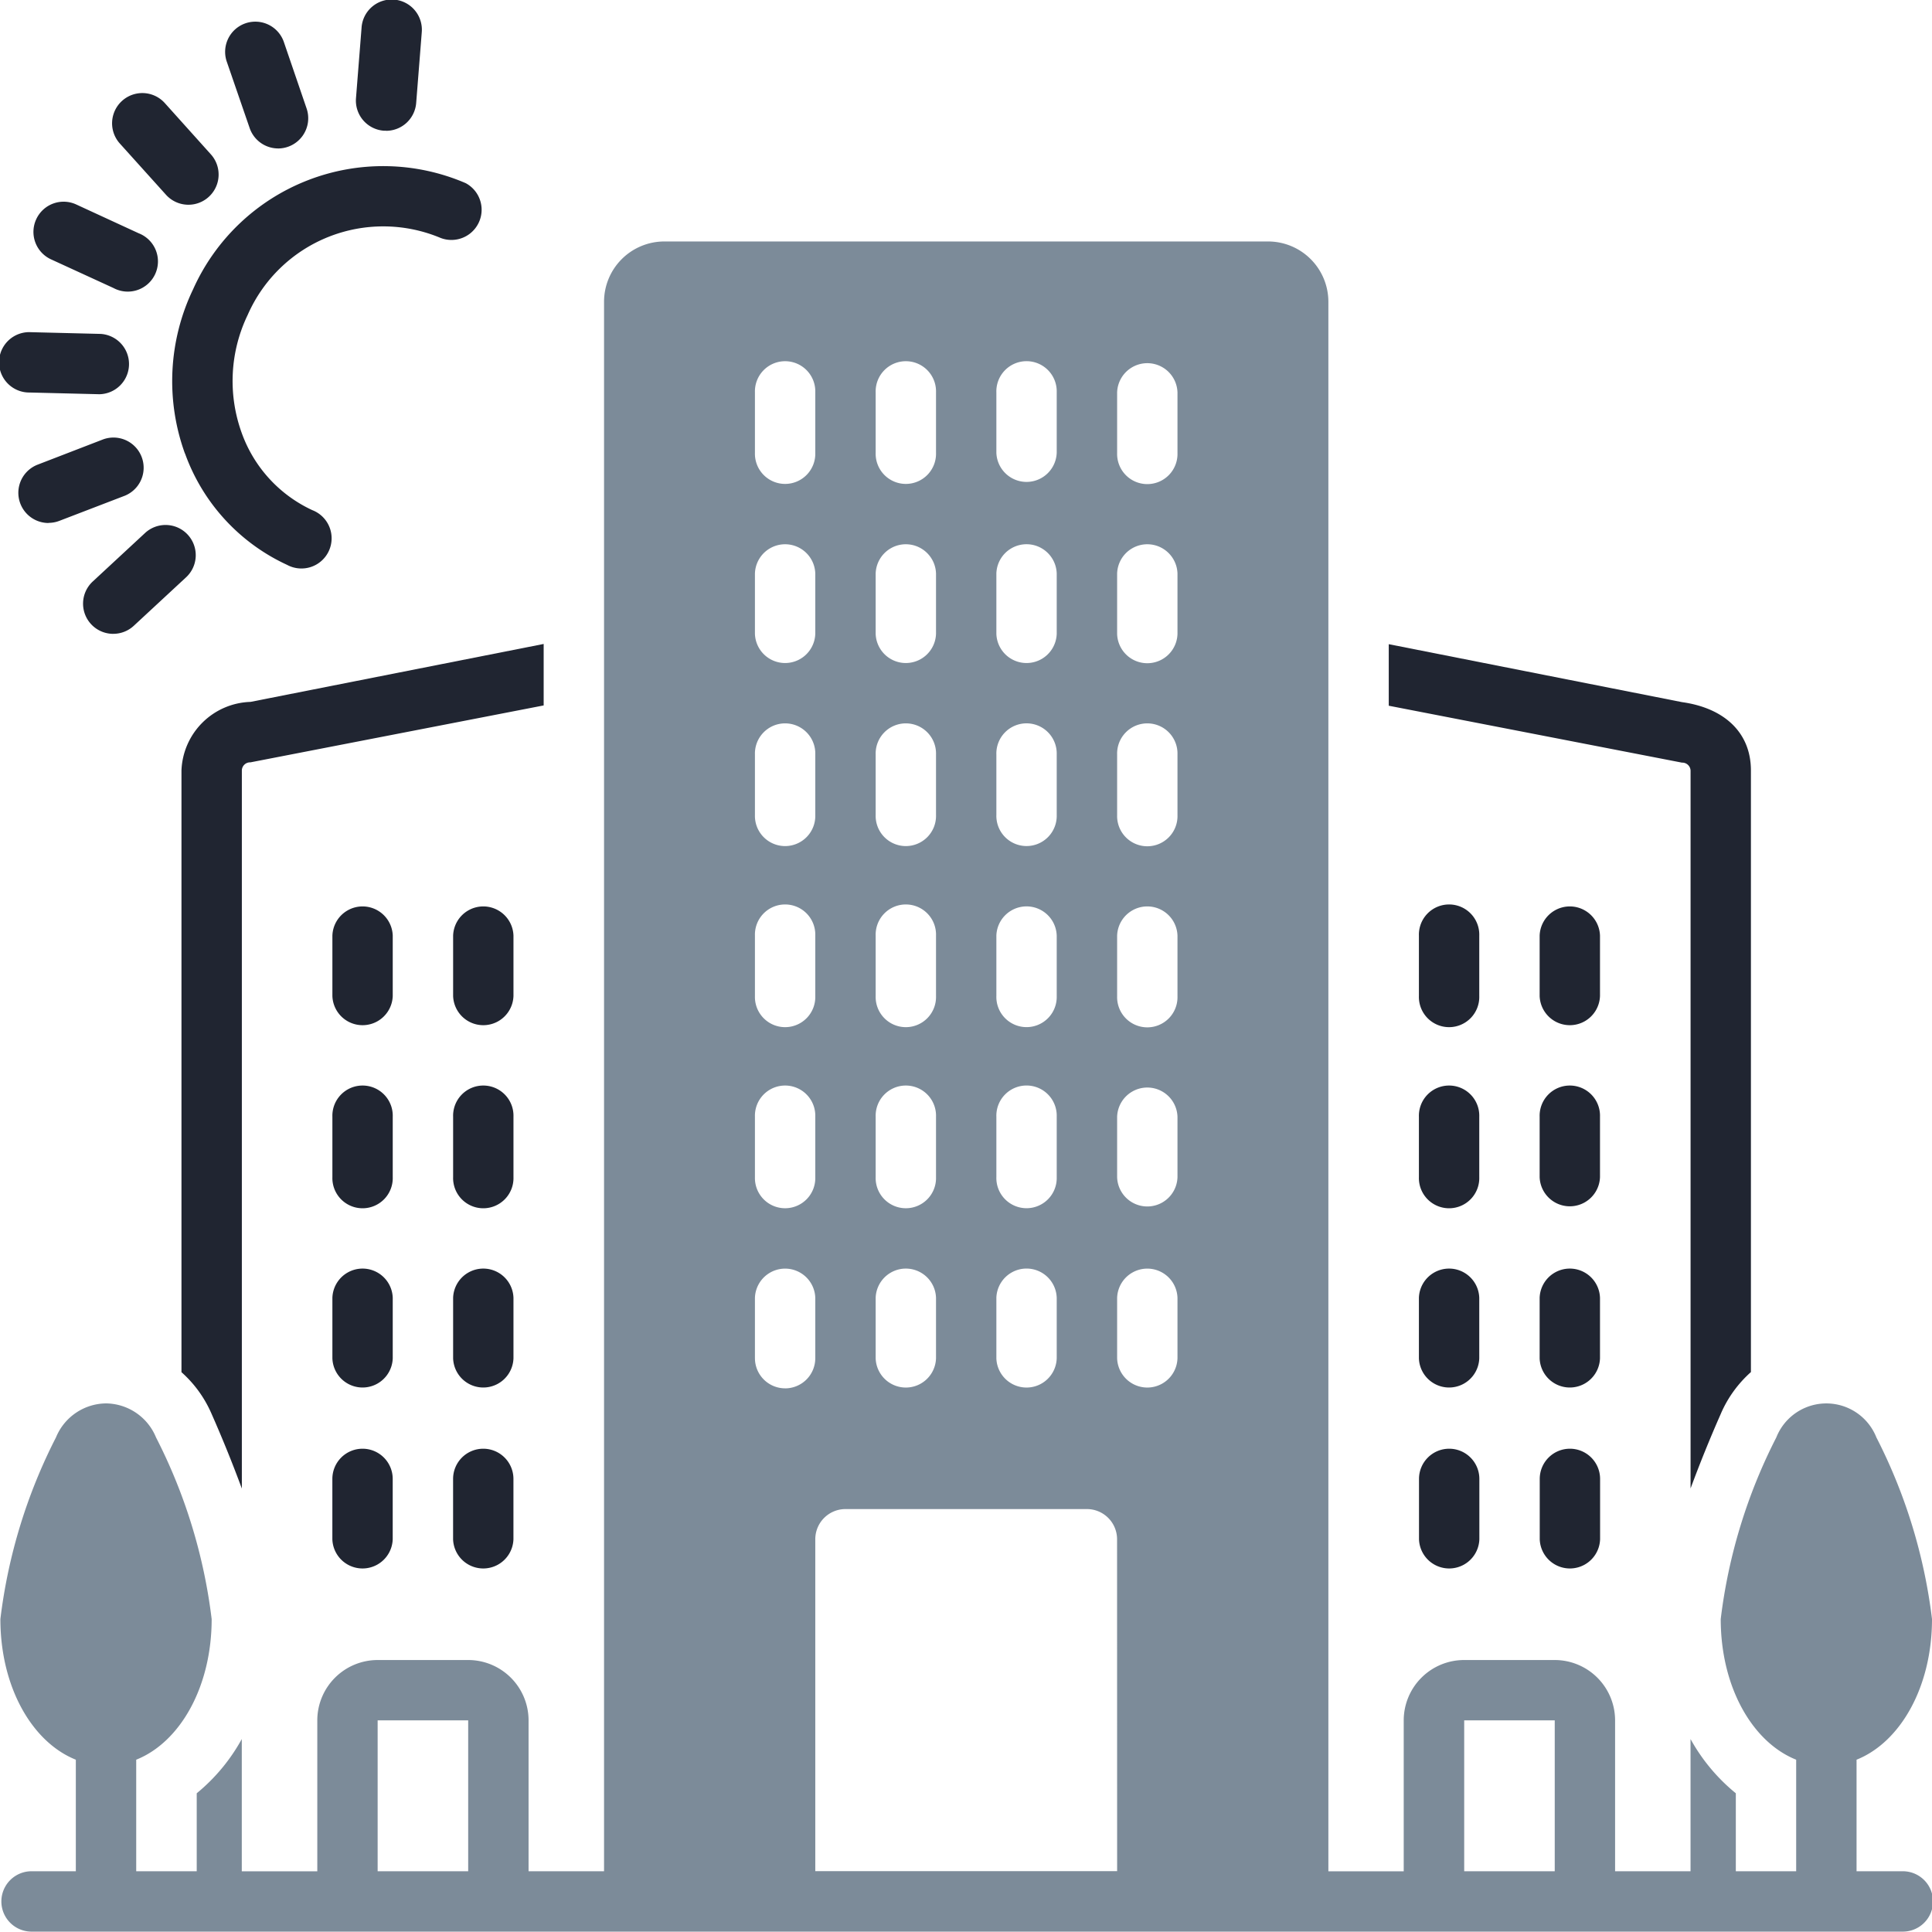
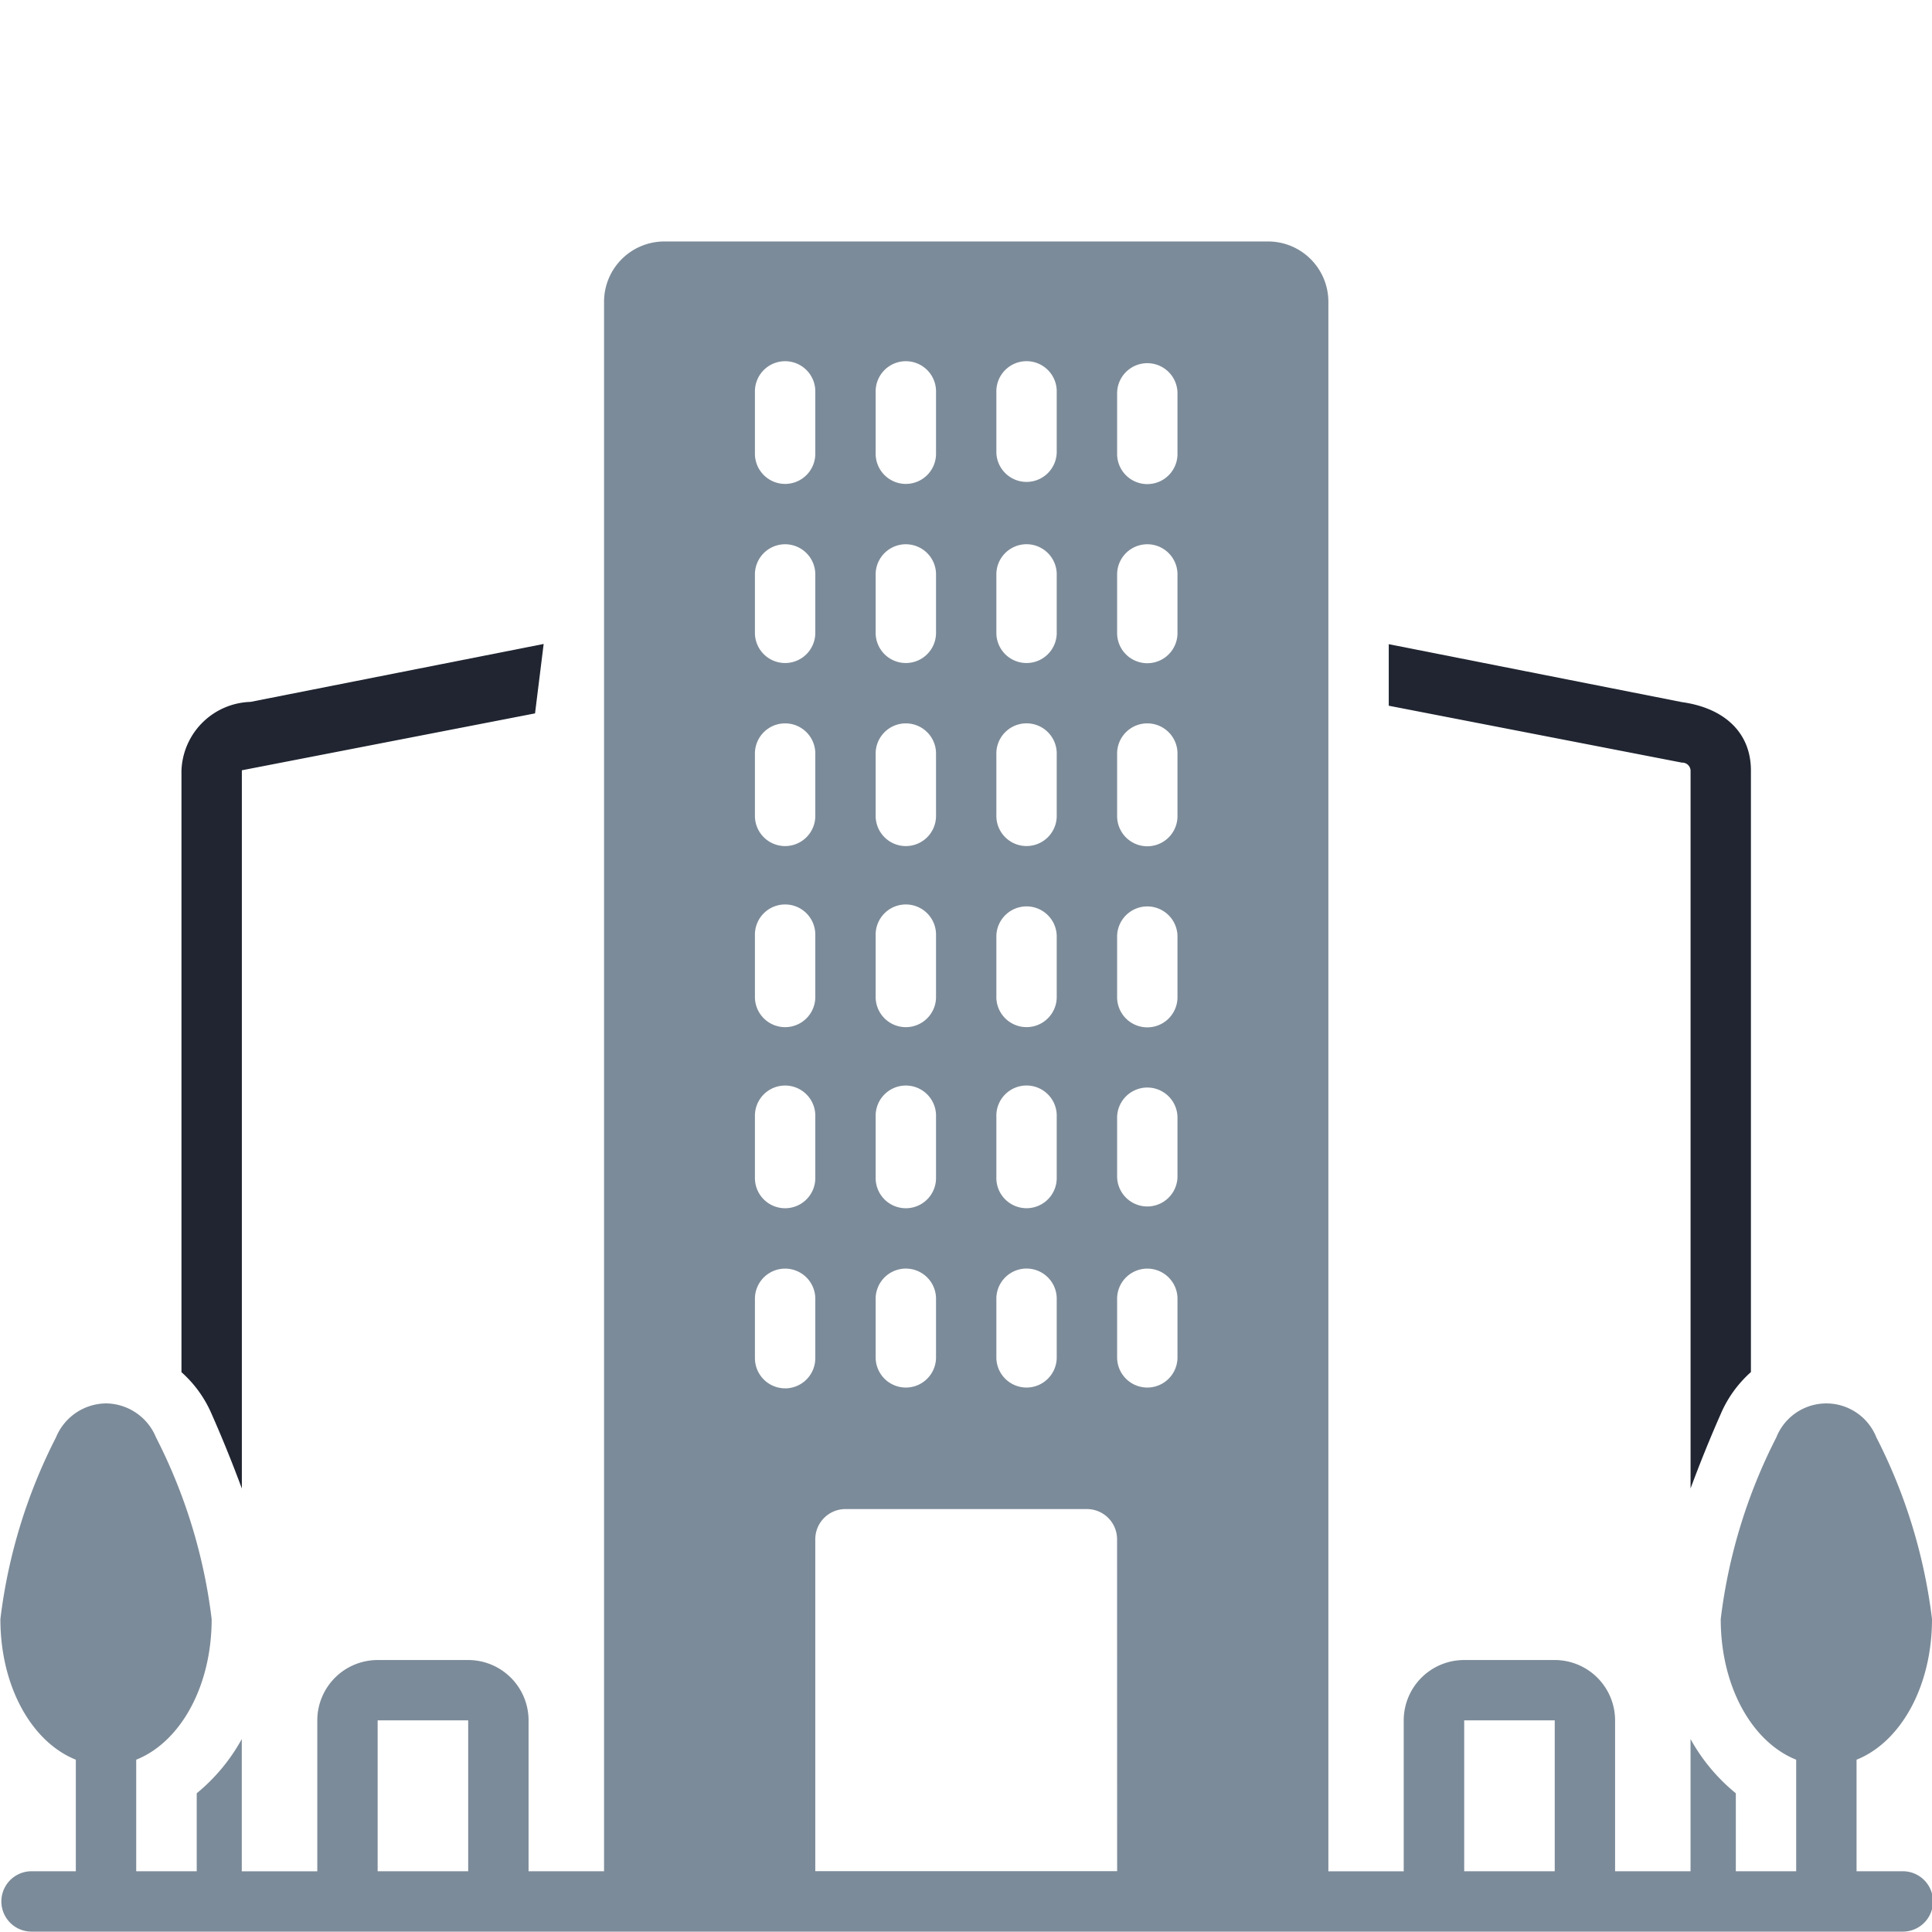
<svg xmlns="http://www.w3.org/2000/svg" id="communes_audoises-city-icon" data-name="communes audoises-city-icon" width="60.025" height="60.014" viewBox="0 0 60.025 60.014">
-   <path id="Path_81722" data-name="Path 81722" d="M1.1,6.812a.938.938,0,0,0,.459,1.244L3.5,8.947a.938.938,0,1,0,.785-1.7L2.344,6.352A.936.936,0,0,0,1.1,6.812Zm7.509-2.2A.939.939,0,0,0,9.5,3.367l-.7-2.046a.938.938,0,1,0-1.773.612l.705,2.046a.938.938,0,0,0,.886.632ZM1.483,16.244a.939.939,0,0,0,.337-.063L3.854,15.4a.938.938,0,0,0-.675-1.75l-2.034.785a.938.938,0,0,0,.338,1.813ZM5.094,3.2A.938.938,0,0,0,3.7,4.46L5.132,6.05A.938.938,0,0,0,6.526,4.794ZM.924,10.319A.938.938,0,1,0,.9,12.194l2.15.053h.023A.938.938,0,0,0,3.1,10.373l-2.15-.053H.924Zm2.569,9.372a.935.935,0,0,0,.638-.249l1.618-1.5a.938.938,0,1,0-1.275-1.376l-1.618,1.5a.938.938,0,0,0,.638,1.626ZM11.971,4.063a.938.938,0,0,0,.934-.864l.173-2.189a.938.938,0,1,0-1.87-.147l-.173,2.189A.938.938,0,0,0,11.9,4.06l.075,0ZM5.721,14.082a6.067,6.067,0,0,0,3.172,3.466.938.938,0,1,0,.784-1.7,4.208,4.208,0,0,1-2.195-2.406A4.731,4.731,0,0,1,7.67,9.784,4.6,4.6,0,0,1,13.66,7.39a.938.938,0,0,0,.785-1.7,6.472,6.472,0,0,0-8.472,3.3,6.59,6.59,0,0,0-.252,5.1ZM45.934,29.068a.938.938,0,1,0-1.875,0v1.875a.938.938,0,1,0,1.875,0Zm3.751,0a.938.938,0,0,0-1.875,0v1.875a.938.938,0,0,0,1.875,0Zm-3.751,5.626a.938.938,0,1,0-1.875,0V36.57a.938.938,0,1,0,1.875,0Zm3.751,0a.938.938,0,1,0-1.875,0V36.57a.938.938,0,0,0,1.875,0Zm-3.751,5.626a.938.938,0,0,0-1.875,0V42.2a.938.938,0,0,0,1.875,0Zm3.751,0a.938.938,0,0,0-1.875,0V42.2a.938.938,0,0,0,1.875,0ZM45,45.009a.938.938,0,0,0-.938.938v1.875a.938.938,0,0,0,1.875,0V45.947A.938.938,0,0,0,45,45.009Zm3.751,0a.938.938,0,0,0-.938.938v1.875a.938.938,0,0,0,1.875,0V45.947A.938.938,0,0,0,48.747,45.009ZM15.928,29.068a.938.938,0,0,0-1.875,0v1.875a.938.938,0,0,0,1.875,0Zm-3.751,0a.938.938,0,0,0-1.875,0v1.875a.938.938,0,0,0,1.875,0Zm3.751,5.626a.938.938,0,1,0-1.875,0V36.57a.938.938,0,1,0,1.875,0Zm-3.751,0a.938.938,0,1,0-1.875,0V36.57a.938.938,0,1,0,1.875,0Zm3.751,5.626a.938.938,0,0,0-1.875,0V42.2a.938.938,0,0,0,1.875,0Zm-3.751,0a.938.938,0,0,0-1.875,0V42.2a.938.938,0,0,0,1.875,0Zm2.813,4.689a.938.938,0,0,0-.938.938v1.875a.938.938,0,0,0,1.875,0V45.947A.938.938,0,0,0,14.99,45.009Zm-3.751,0a.938.938,0,0,0-.938.938v1.875a.938.938,0,0,0,1.875,0V45.947A.938.938,0,0,0,11.239,45.009Z" transform="translate(0.025 0.001)" fill="#202531" />
  <path id="Path_81723" data-name="Path 81723" d="M60.013,58.8a16.806,16.806,0,0,0-1.728-5.643,1.672,1.672,0,0,0-3.109,0A16.809,16.809,0,0,0,53.449,58.8c0,2.1.975,3.822,2.344,4.37v3.466H53.918V64.213a5.782,5.782,0,0,1-1.407-1.685v4.108H50.167V61.948a1.877,1.877,0,0,0-1.875-1.875H45.479A1.877,1.877,0,0,0,43.6,61.948v4.689H41.259V17.875A1.875,1.875,0,0,0,39.384,16H20.63a1.875,1.875,0,0,0-1.875,1.875V66.636H16.41V61.948a1.877,1.877,0,0,0-1.875-1.875H11.721a1.877,1.877,0,0,0-1.875,1.875v4.689H7.5V62.528A5.781,5.781,0,0,1,6.1,64.213v2.423H4.22V63.17c1.369-.547,2.344-2.27,2.344-4.369a16.806,16.806,0,0,0-1.728-5.643A1.7,1.7,0,0,0,3.282,52.1a1.7,1.7,0,0,0-1.554,1.055A16.81,16.81,0,0,0,0,58.8c0,2.1.975,3.822,2.344,4.37v3.466H.938a.938.938,0,0,0,0,1.875H59.076a.938.938,0,1,0,0-1.875H57.669V63.17C59.038,62.622,60.013,60.9,60.013,58.8ZM14.534,66.636H11.721V61.948h2.813Zm16.41-45.948a.938.938,0,1,1,1.875,0v1.875a.938.938,0,0,1-1.875,0Zm0,5.626a.938.938,0,0,1,1.875,0V28.19a.938.938,0,0,1-1.875,0Zm0,5.626a.938.938,0,1,1,1.875,0v1.875a.938.938,0,1,1-1.875,0Zm0,5.626a.938.938,0,0,1,1.875,0v1.875a.938.938,0,1,1-1.875,0Zm0,5.626a.938.938,0,1,1,1.875,0v1.875a.938.938,0,1,1-1.875,0Zm0,5.626a.938.938,0,0,1,1.875,0V50.7a.938.938,0,0,1-1.875,0ZM27.194,20.689a.938.938,0,1,1,1.875,0v1.875a.938.938,0,1,1-1.875,0Zm0,5.626a.938.938,0,0,1,1.875,0V28.19a.938.938,0,0,1-1.875,0Zm0,5.626a.938.938,0,1,1,1.875,0v1.875a.938.938,0,1,1-1.875,0Zm0,5.626a.938.938,0,1,1,1.875,0v1.875a.938.938,0,1,1-1.875,0Zm0,5.626a.938.938,0,1,1,1.875,0v1.875a.938.938,0,1,1-1.875,0Zm0,5.626a.938.938,0,0,1,1.875,0V50.7a.938.938,0,0,1-1.875,0ZM23.443,20.689a.938.938,0,1,1,1.875,0v1.875a.938.938,0,1,1-1.875,0Zm0,5.626a.938.938,0,0,1,1.875,0V28.19a.938.938,0,0,1-1.875,0Zm0,5.626a.938.938,0,1,1,1.875,0v1.875a.938.938,0,1,1-1.875,0Zm0,5.626a.938.938,0,1,1,1.875,0v1.875a.938.938,0,1,1-1.875,0Zm0,5.626a.938.938,0,1,1,1.875,0v1.875a.938.938,0,1,1-1.875,0Zm.938,8.439a.938.938,0,0,1-.938-.938V48.82a.938.938,0,0,1,1.875,0V50.7A.938.938,0,0,1,24.38,51.633Zm10.315,15H25.318V56.321a.938.938,0,0,1,.938-.938h7.5a.938.938,0,0,1,.938.938ZM36.571,50.7a.938.938,0,0,1-1.875,0V48.82a.938.938,0,0,1,1.875,0Zm0-5.626a.938.938,0,0,1-1.875,0V43.194a.938.938,0,0,1,1.875,0Zm0-5.626a.938.938,0,1,1-1.875,0V37.567a.938.938,0,0,1,1.875,0Zm0-5.626a.938.938,0,1,1-1.875,0V31.941a.938.938,0,1,1,1.875,0Zm0-5.626a.938.938,0,0,1-1.875,0V26.315a.938.938,0,0,1,1.875,0Zm0-5.626a.938.938,0,1,1-1.875,0V20.689a.938.938,0,0,1,1.875,0ZM48.292,66.636H45.479V61.948h2.813Z" transform="translate(0.012 -8.498)" fill="#7c8b99" />
-   <path id="Path_81724" data-name="Path 81724" d="M59.833,66.575a3.685,3.685,0,0,1,.928-1.278V46.605c0-1.172-.82-1.939-2.143-2.123l-9.109-1.8v1.912l9.109,1.768a.258.258,0,0,1,.268.247V68.912q.438-1.183.948-2.338Zm-36.58-23.9-9.109,1.8A2.215,2.215,0,0,0,12,46.605V65.3a3.685,3.685,0,0,1,.928,1.278q.51,1.154.948,2.338V46.6a.258.258,0,0,1,.268-.247l9.109-1.768Z" transform="translate(-6.362 -22.668)" fill="#202531" />
+   <path id="Path_81724" data-name="Path 81724" d="M59.833,66.575a3.685,3.685,0,0,1,.928-1.278V46.605c0-1.172-.82-1.939-2.143-2.123l-9.109-1.8v1.912l9.109,1.768a.258.258,0,0,1,.268.247V68.912q.438-1.183.948-2.338Zm-36.58-23.9-9.109,1.8A2.215,2.215,0,0,0,12,46.605V65.3a3.685,3.685,0,0,1,.928,1.278q.51,1.154.948,2.338V46.6l9.109-1.768Z" transform="translate(-6.362 -22.668)" fill="#202531" />
</svg>